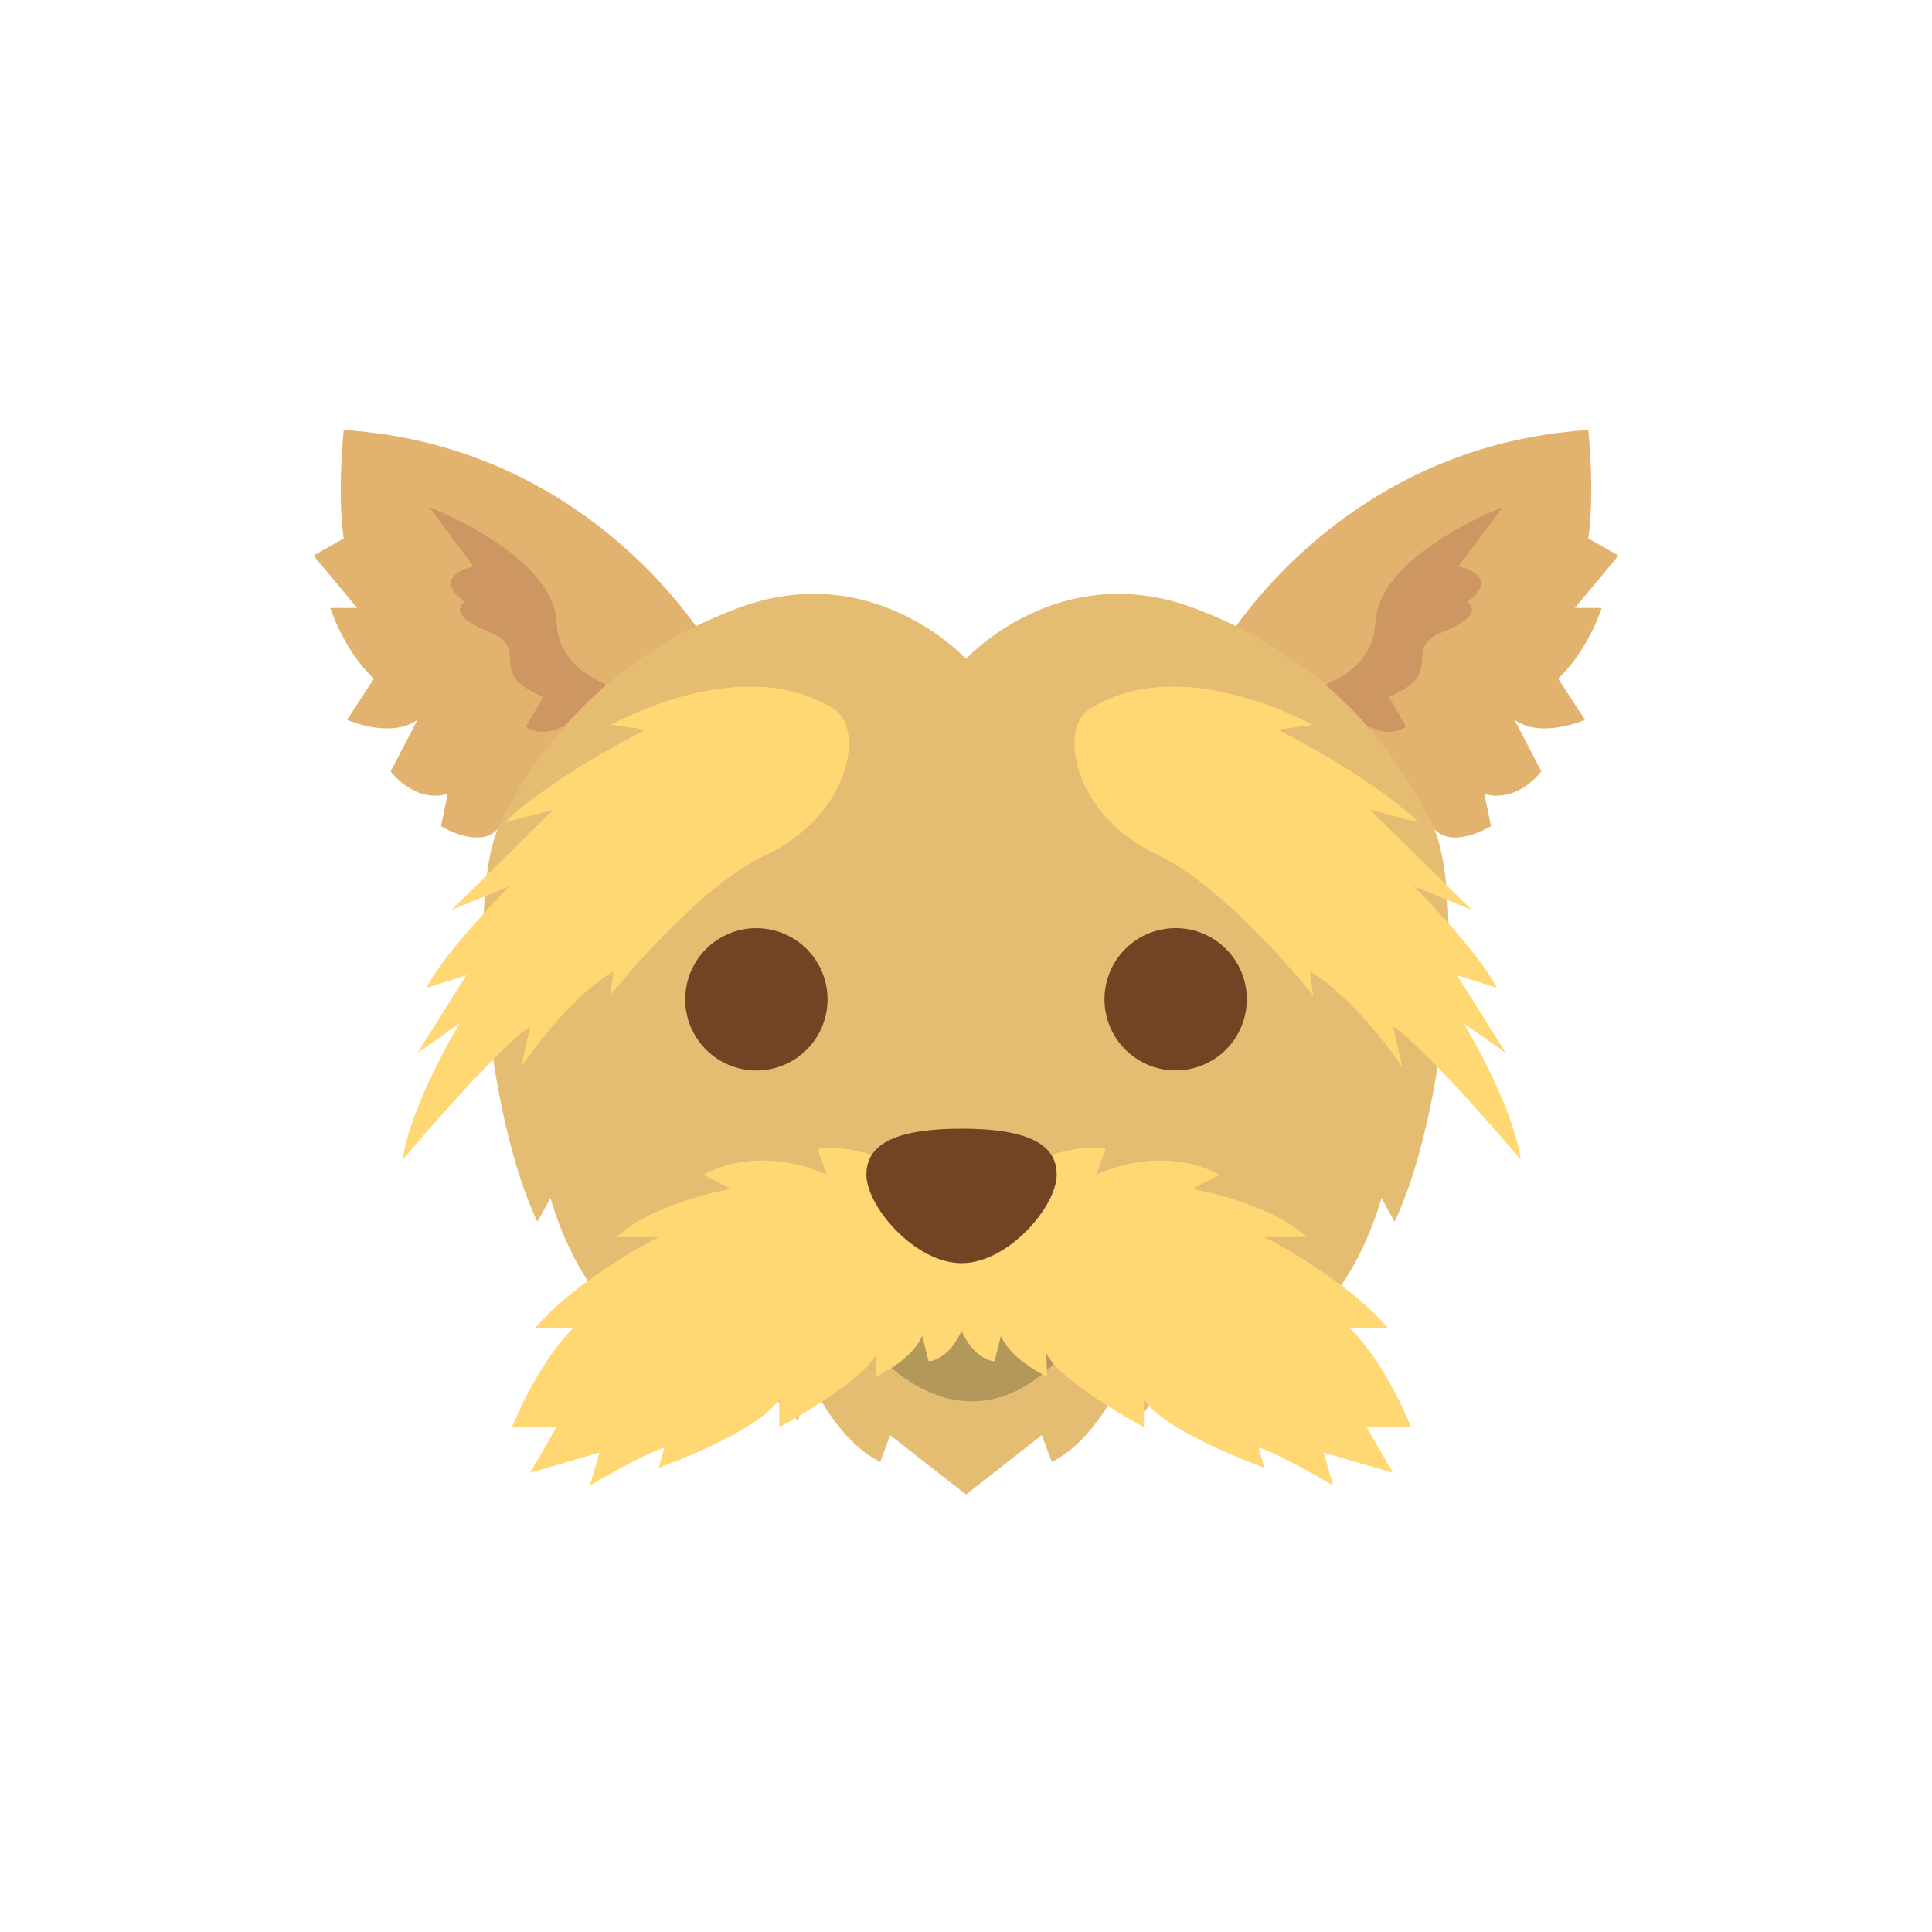
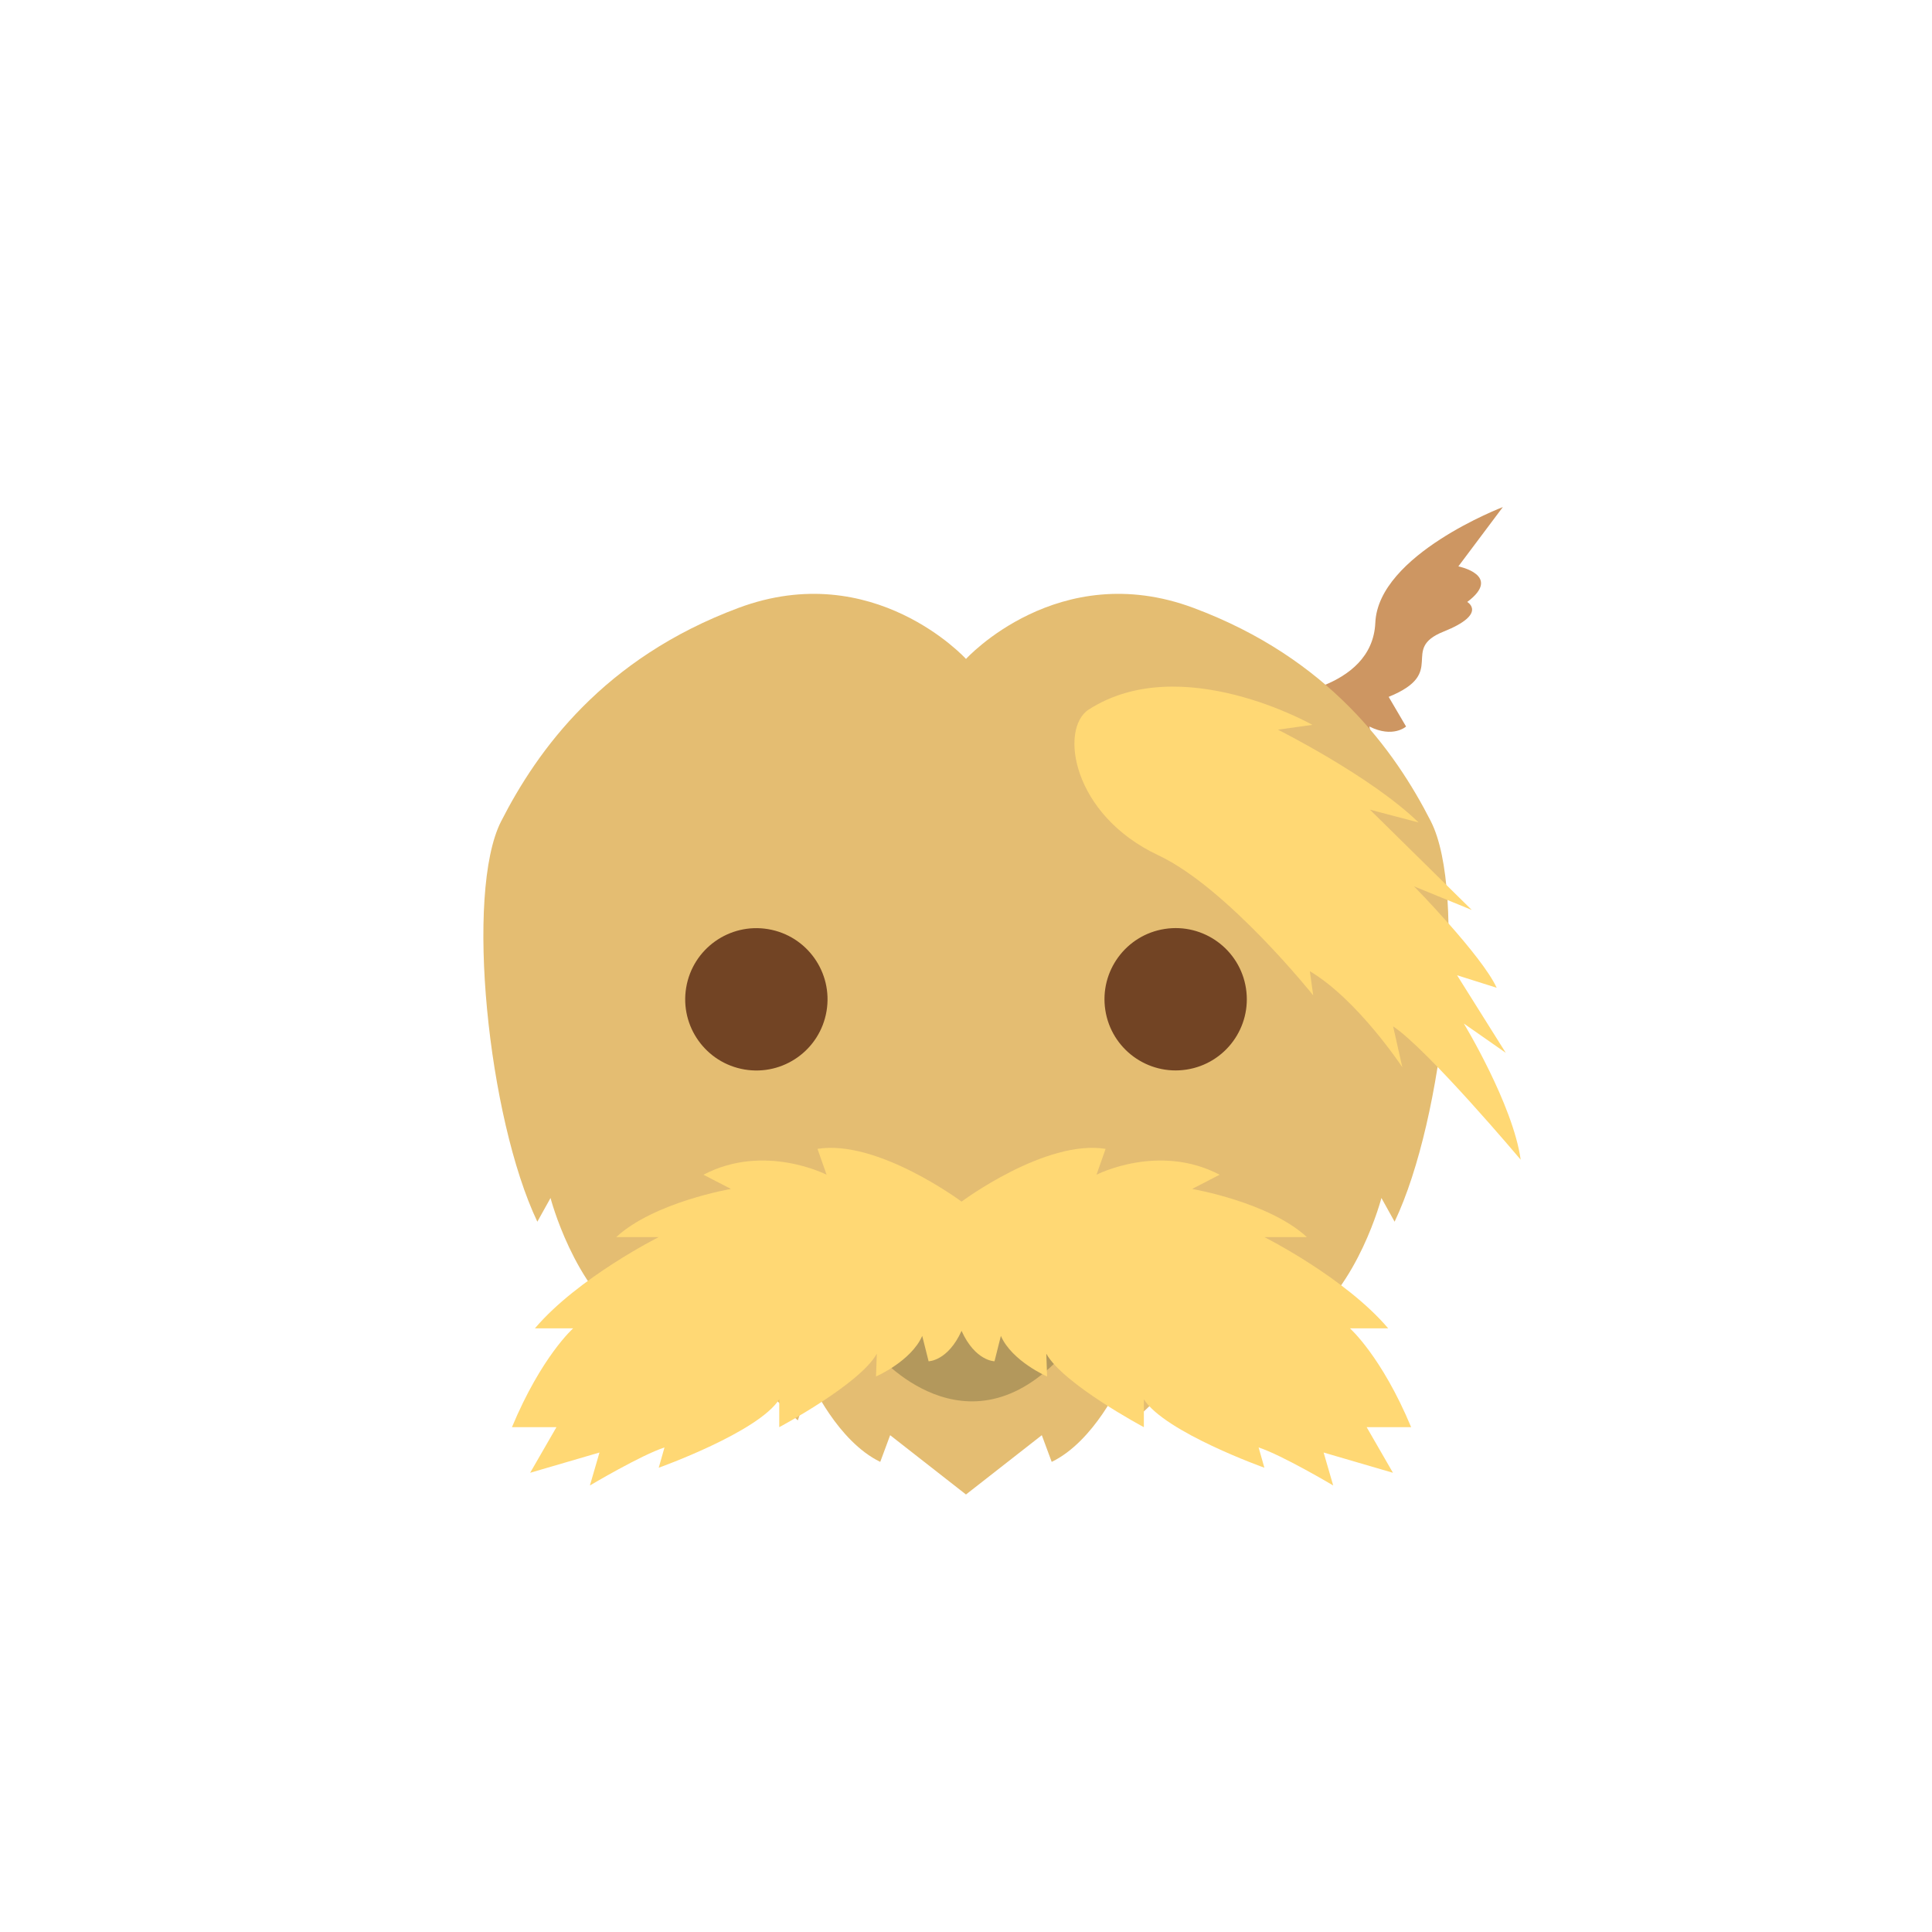
<svg xmlns="http://www.w3.org/2000/svg" id="Laag_1" width="38.1cm" height="38.1cm" viewBox="0 0 1080 1080">
  <defs>
    <style>.cls-1{fill:#724424;}.cls-2{fill:#e4bd72;}.cls-3{fill:#cd9662;}.cls-4{fill:#ffd874;}.cls-5{fill:#b3985c;}.cls-6{fill:#e2b36e;}</style>
  </defs>
-   <path class="cls-6" d="M396.64,361.56s-63.82-112.19-204.5-121.19c0,0-3.75,34.78,0,60.59l-16.88,9.62,24.38,29.28h-15.01s7.5,23.69,24.38,39.51l-15.01,23.02s24.38,10.8,39.39,0l-15.01,28.8s13.13,18,31.89,12.6l-3.75,18s22.99,14.4,33.07,0v23.4s64.47,21.6,101.98-16.2c37.51-37.81,15.05-107.44,15.05-107.44Z" />
-   <path class="cls-3" d="M367.55,389.55s-54.7-3.31-56.36-41.44c-1.66-38.12-71.28-64.65-71.28-64.65l24.86,33.15s-24.86,4.97-4.97,19.89c0,0-11.6,6.63,13.26,16.58,24.86,9.95-2.74,22.9,30.67,36.47l-9.73,16.58s7.25,6.63,20.51,0l-3.31,16.58s43.33,17.45,56.36-33.15Z" />
-   <path class="cls-6" d="M683.36,361.56s63.82-112.19,204.5-121.19c0,0,3.75,34.78,0,60.59l16.88,9.62-24.38,29.28h15.01s-7.5,23.69-24.38,39.51l15.01,23.02s-24.38,10.8-39.39,0l15.01,28.8s-13.13,18-31.89,12.6l3.75,18s-22.99,14.4-33.07,0v23.4s-64.47,21.6-101.98-16.2c-37.51-37.81-15.05-107.44-15.05-107.44Z" />
  <path class="cls-3" d="M712.45,389.55s54.7-3.31,56.36-41.44c1.66-38.12,71.28-64.65,71.28-64.65l-24.86,33.15s24.86,4.97,4.97,19.89c0,0,11.6,6.63-13.26,16.58-24.86,9.95,2.74,22.9-30.67,36.47l9.73,16.58s-7.25,6.63-20.51,0l3.31,16.58s-43.33,17.45-56.36-33.15Z" />
  <path class="cls-2" d="M799.89,459.17c-20.28-39.78-57.14-91.17-132.71-119.35-75.57-28.18-127.18,28.53-127.18,28.53,0,0-51.61-56.71-127.18-28.53-75.57,28.18-112.44,79.56-132.71,119.35-20.28,39.78-7.37,165.76,20.27,223.77l7.37-13.26s12.9,49.73,44.24,71.28l1.84-13.26s30.65,31.49,51.27,44.75v-19.89s20.62,23.21,40.89,41.44l7.37-21.55s14.75,33.15,38.71,44.75l5.53-14.92,42.39,33.15,42.39-33.15,5.53,14.92c23.96-11.6,38.71-44.75,38.71-44.75l7.37,21.55c20.28-18.23,40.89-41.44,40.89-41.44v19.89c20.62-13.26,51.27-44.75,51.27-44.75l1.84,13.26c31.33-21.55,44.24-71.28,44.24-71.28l7.37,13.26c27.65-58.02,40.55-183.99,20.28-223.77Z" />
-   <path class="cls-4" d="M466.51,396.62c-51.51-33.16-124.97,8.58-124.97,8.58l19.27,2.69s-52.18,26.12-78.66,51.89l27.23-7.18-56.94,56.07,32.25-13.18s-37.75,38.47-46.18,56.68l22.14-6.99-27.21,43.35,23.44-16.37s-27.48,45.28-31.78,76.11c0,0,51.81-61.53,71.31-74.53l-5.16,22.86s24.92-37.78,51.7-53.69l-1.88,13.49s48.06-60.2,86.57-78.29c48.36-22.72,55.38-70.88,38.88-81.5Z" />
  <path class="cls-4" d="M608.66,396.62c51.51-33.16,124.97,8.58,124.97,8.58l-19.27,2.69s52.18,26.12,78.66,51.89l-27.23-7.18,56.94,56.07-32.25-13.18s37.75,38.47,46.18,56.68l-22.14-6.99,27.21,43.35-23.44-16.37s27.48,45.28,31.78,76.11c0,0-51.81-61.53-71.31-74.53l5.15,22.86s-24.92-37.78-51.7-53.69l1.88,13.49s-48.06-60.2-86.57-78.29c-48.36-22.72-55.38-70.88-38.88-81.5Z" />
  <path class="cls-5" d="M490.14,756.71s50.09,59.98,104.56,0c54.48-59.98-97.88-22.88-104.56,0Z" />
  <circle class="cls-1" cx="422.82" cy="558.62" r="39.78" transform="translate(-198.27 882.8) rotate(-80.44)" />
  <circle class="cls-1" cx="657.18" cy="558.62" r="39.78" transform="translate(-77.63 106.96) rotate(-8.79)" />
  <path class="cls-4" d="M763.97,797.8h24.87c-16.56-39.67-34.22-55.25-34.22-55.25h21.38c-24.06-28.33-69.2-51-69.2-51h23.76c-21.3-19.62-64.15-26.92-64.15-26.92l15.37-7.95c-34.08-17.87-68.83,0-68.83,0l5.09-14.46c-33.67-5.41-80.53,29.49-80.53,29.49,0,0-46.86-34.9-80.53-29.49l5.09,14.46s-34.75-17.87-68.83,0l15.37,7.95s-42.85,7.3-64.15,26.92h23.76s-45.14,22.67-69.2,51h21.38s-17.66,15.58-34.22,55.25h24.87l-14.7,25.5,38.76-11.33-5.35,18.42s28.58-17,41.69-21.25l-3.22,11.33s55.6-19.83,67.37-38.25v15.58s45.19-24.08,54.54-41.09l-.45,12.75s19.6-8.5,25.84-22.67l3.56,14.17s10.73-.04,18.42-17c7.68,16.96,18.42,17,18.42,17l3.56-14.17c6.24,14.17,25.84,22.67,25.84,22.67l-.45-12.75c9.36,17,54.54,41.09,54.54,41.09v-15.58c11.77,18.42,67.37,38.25,67.37,38.25l-3.22-11.33c13.11,4.25,41.69,21.25,41.69,21.25l-5.35-18.42,38.76,11.33-14.7-25.5Z" />
-   <path class="cls-1" d="M537.51,630.95c-34.94,0-53.2,7.69-53.2,25.63s27.26,49.54,53.2,49.54,53.2-31.61,53.2-49.54-18.26-25.63-53.2-25.63Z" />
</svg>